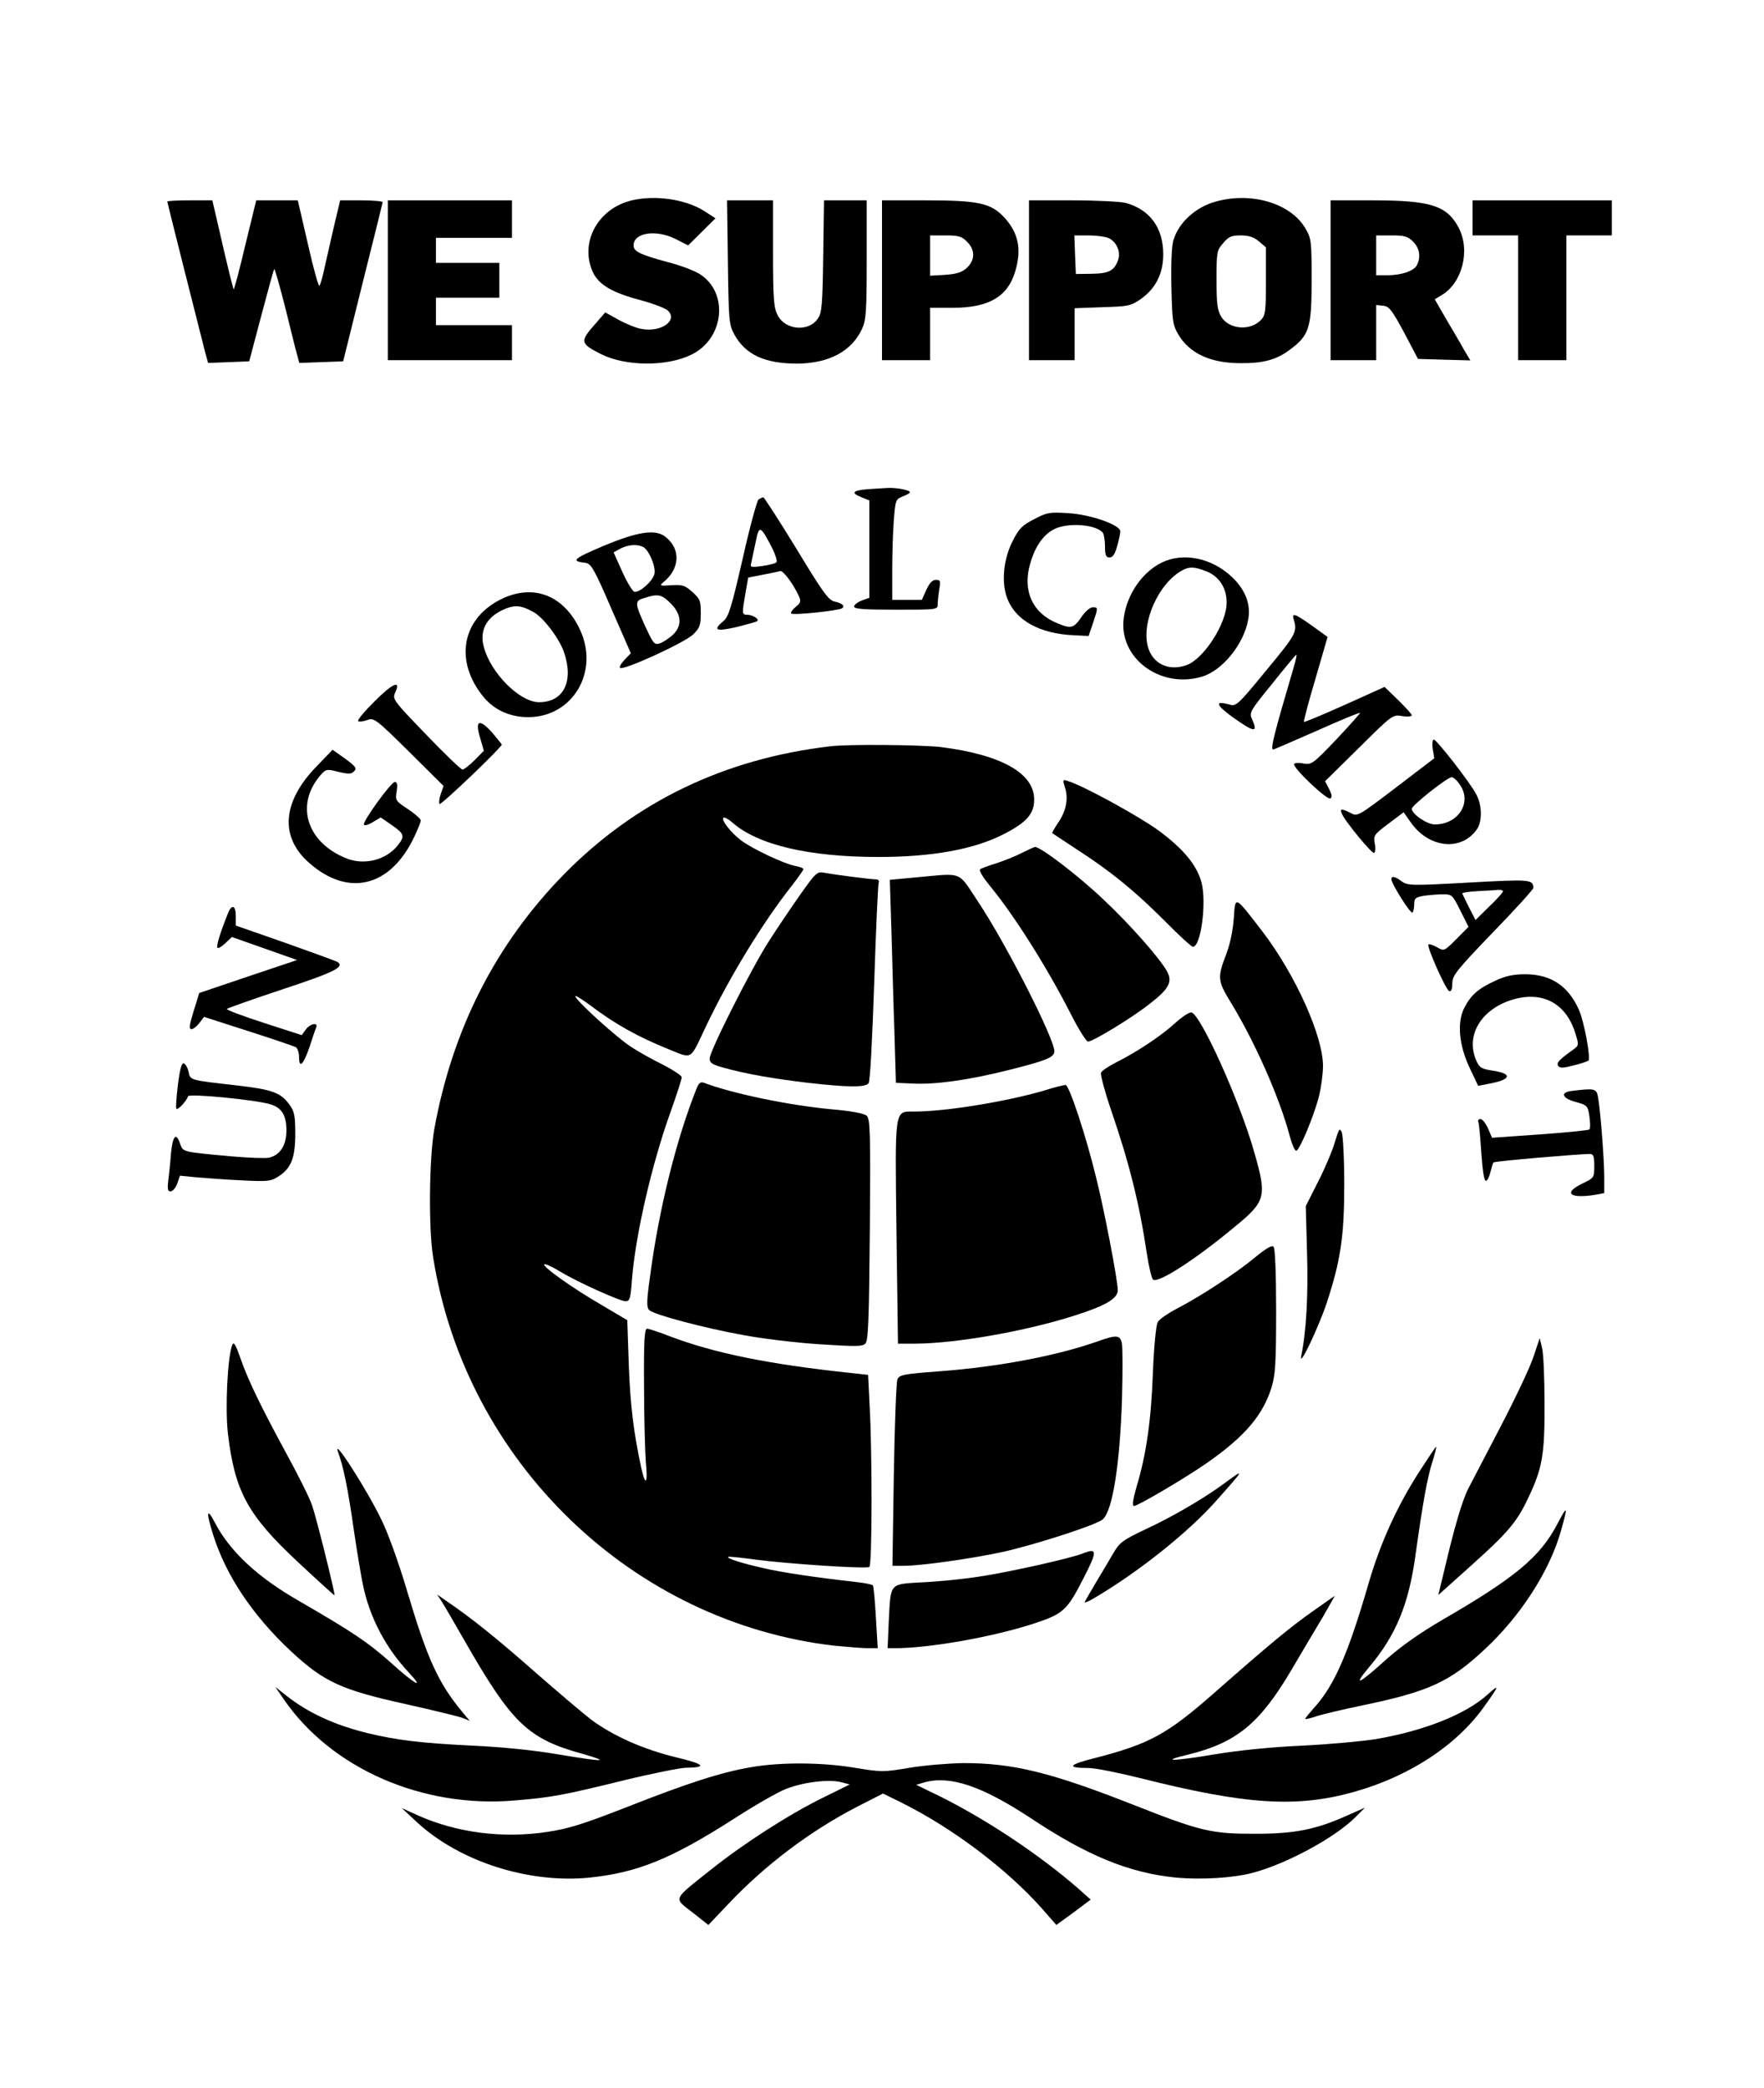
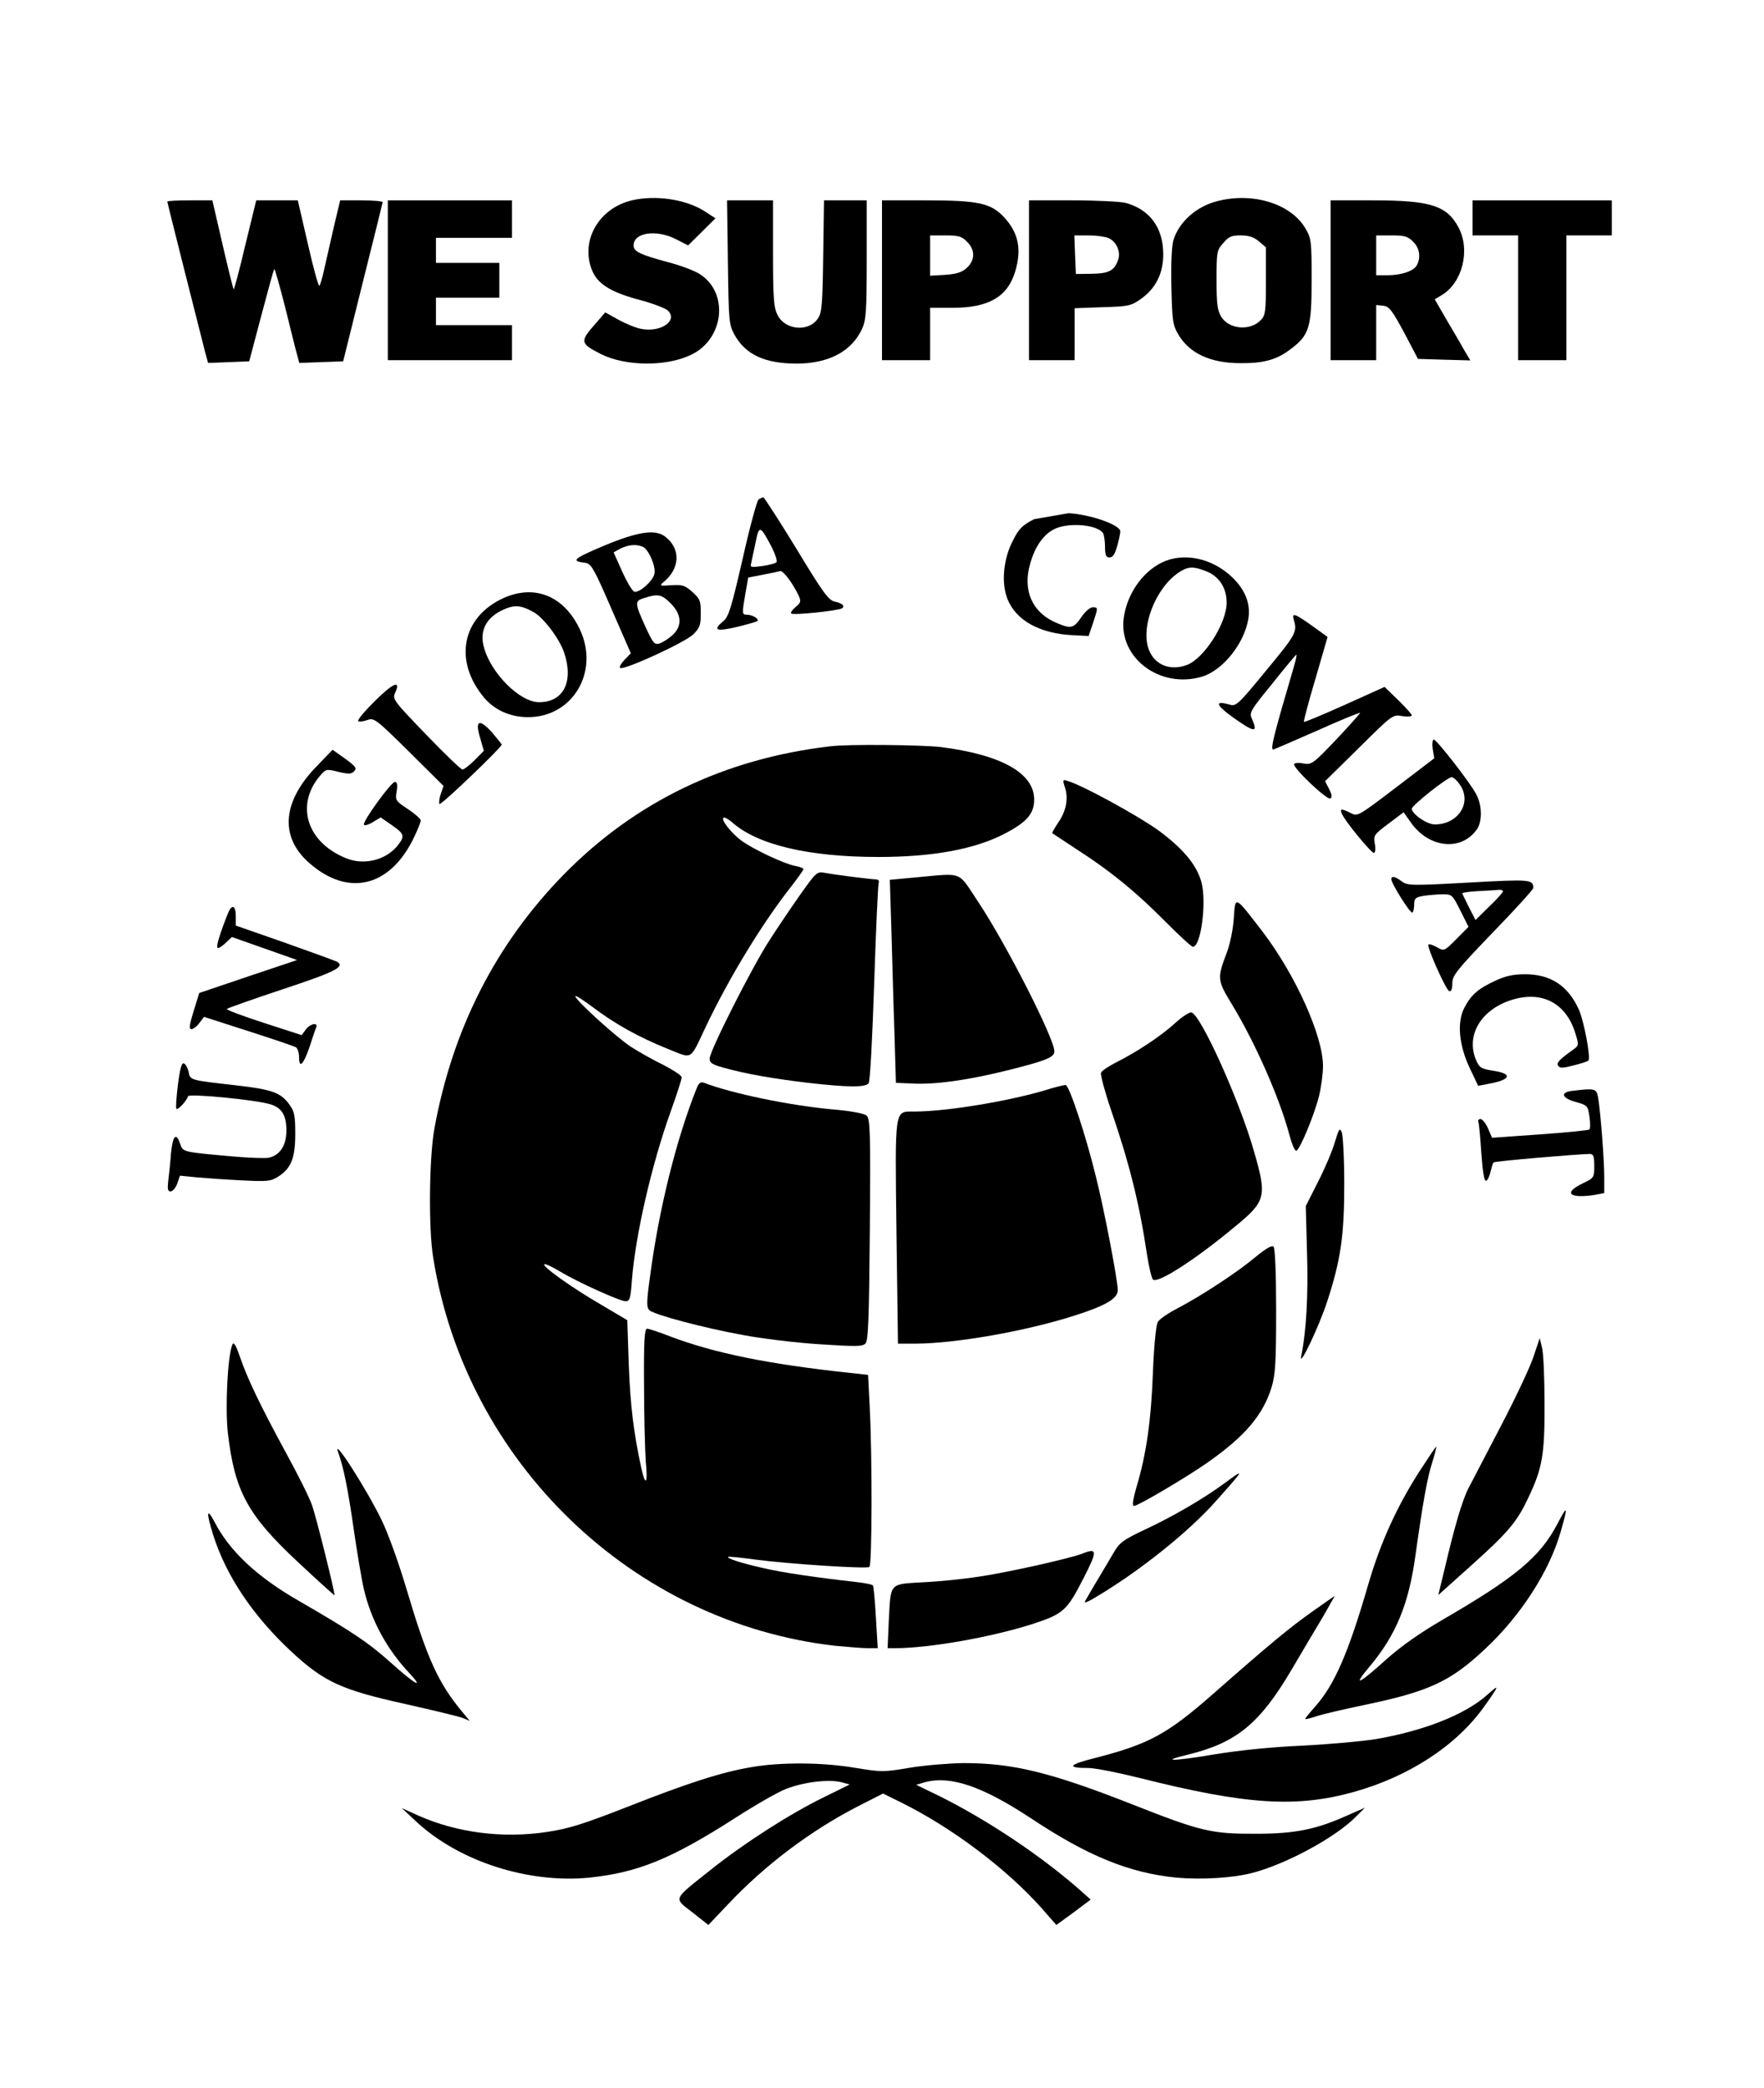
<svg xmlns="http://www.w3.org/2000/svg" width="60px" height="71px" viewBox="0 0 60 70" version="1.1">
  <g id="surface1">
    <path style=" stroke:none;fill-rule:nonzero;fill:rgb(0%,0%,0%);fill-opacity:1;" d="M 21.492 6.312 C 20.336 6.586 19.707 7.742 20.164 8.75 C 20.371 9.188 20.828 9.453 21.793 9.707 C 22.18 9.809 22.586 9.965 22.691 10.039 C 23.094 10.371 22.508 10.812 21.824 10.684 C 21.656 10.66 21.301 10.516 21.051 10.379 L 20.586 10.121 L 20.277 10.48 C 19.707 11.117 19.727 11.176 20.449 11.543 C 21.285 11.957 22.664 11.969 23.5 11.566 C 24.629 11.035 24.801 9.461 23.809 8.824 C 23.637 8.707 23.137 8.52 22.707 8.41 C 21.758 8.152 21.551 8.051 21.551 7.844 C 21.551 7.41 22.309 7.289 22.984 7.629 L 23.406 7.844 L 24.336 6.922 L 23.93 6.66 C 23.301 6.273 22.285 6.125 21.492 6.312 Z M 21.492 6.312 " />
    <path style=" stroke:none;fill-rule:nonzero;fill:rgb(0%,0%,0%);fill-opacity:1;" d="M 41.371 6.348 C 40.664 6.535 40.078 7.078 39.906 7.688 C 39.852 7.902 39.824 8.539 39.844 9.277 C 39.871 10.406 39.887 10.547 40.078 10.871 C 40.457 11.516 41.176 11.848 42.191 11.848 C 42.977 11.855 43.43 11.73 43.887 11.379 C 44.535 10.898 44.613 10.641 44.613 9.027 C 44.613 7.707 44.605 7.613 44.406 7.273 C 43.914 6.422 42.594 6.016 41.371 6.348 Z M 42.82 7.707 L 43.059 7.91 L 43.059 9.055 C 43.059 10.047 43.043 10.227 42.895 10.371 C 42.543 10.762 41.809 10.703 41.543 10.277 C 41.406 10.047 41.379 9.844 41.379 9.012 C 41.379 8.07 41.387 8.012 41.605 7.766 C 41.793 7.543 41.887 7.504 42.199 7.504 C 42.473 7.504 42.648 7.559 42.82 7.707 Z M 42.82 7.707 " />
    <path style=" stroke:none;fill-rule:nonzero;fill:rgb(0%,0%,0%);fill-opacity:1;" d="M 5.691 6.355 C 5.691 6.398 6.812 10.828 6.988 11.516 L 7.078 11.84 L 8.477 11.785 L 8.887 10.234 C 9.113 9.379 9.309 8.664 9.328 8.648 C 9.348 8.629 9.512 9.215 9.699 9.945 C 9.879 10.676 10.059 11.406 10.105 11.559 L 10.18 11.84 L 10.922 11.812 L 11.672 11.785 L 12.336 9.113 C 12.707 7.645 13.008 6.414 13.016 6.375 C 13.016 6.34 12.688 6.312 12.293 6.312 L 11.57 6.312 L 11.344 7.262 C 11.223 7.789 11.078 8.438 11.02 8.688 C 10.965 8.945 10.895 9.184 10.863 9.215 C 10.836 9.258 10.656 8.613 10.473 7.797 L 10.129 6.312 L 8.715 6.312 L 8.344 7.832 C 8.148 8.672 7.965 9.344 7.949 9.336 C 7.922 9.301 7.73 8.52 7.414 7.137 L 7.223 6.312 L 6.457 6.312 C 6.035 6.312 5.691 6.328 5.691 6.355 Z M 5.691 6.355 " />
    <path style=" stroke:none;fill-rule:nonzero;fill:rgb(0%,0%,0%);fill-opacity:1;" d="M 13.191 9.027 L 13.191 11.746 L 17.414 11.746 L 17.414 10.555 L 14.828 10.555 L 14.828 9.621 L 16.984 9.621 L 16.984 8.438 L 14.828 8.438 L 14.828 7.586 L 17.414 7.586 L 17.414 6.312 L 13.191 6.312 Z M 13.191 9.027 " />
    <path style=" stroke:none;fill-rule:nonzero;fill:rgb(0%,0%,0%);fill-opacity:1;" d="M 24.758 8.41 C 24.785 10.406 24.793 10.531 24.977 10.871 C 25.355 11.559 26.012 11.863 27.113 11.863 C 28.191 11.855 28.965 11.449 29.32 10.684 C 29.457 10.387 29.48 10.109 29.48 8.324 L 29.48 6.312 L 28.027 6.312 L 28 8.207 C 27.977 9.844 27.957 10.133 27.82 10.328 C 27.512 10.797 26.707 10.727 26.449 10.215 C 26.32 9.965 26.293 9.668 26.293 8.113 L 26.293 6.312 L 24.73 6.312 Z M 24.758 8.41 " />
    <path style=" stroke:none;fill-rule:nonzero;fill:rgb(0%,0%,0%);fill-opacity:1;" d="M 30 9.027 L 30 11.746 L 31.637 11.746 L 31.637 9.965 L 32.414 9.965 C 33.621 9.965 34.273 9.59 34.527 8.742 C 34.758 7.984 34.645 7.426 34.164 6.898 C 33.707 6.406 33.293 6.312 31.492 6.312 L 30 6.312 Z M 32.887 7.715 C 33.172 7.984 33.172 8.344 32.887 8.605 C 32.723 8.758 32.543 8.816 32.156 8.844 L 31.637 8.875 L 31.637 7.504 L 32.156 7.504 C 32.598 7.504 32.715 7.535 32.887 7.715 Z M 32.887 7.715 " />
    <path style=" stroke:none;fill-rule:nonzero;fill:rgb(0%,0%,0%);fill-opacity:1;" d="M 35 9.027 L 35 11.746 L 36.551 11.746 L 36.551 9.98 L 37.492 9.945 C 38.379 9.918 38.457 9.906 38.801 9.668 C 39.309 9.309 39.566 8.801 39.566 8.148 C 39.566 7.246 39.113 6.625 38.285 6.398 C 38.113 6.355 37.301 6.312 36.492 6.312 L 35 6.312 Z M 37.707 7.594 C 37.984 7.723 38.137 8.078 38.023 8.359 C 37.895 8.707 37.707 8.801 37.129 8.809 L 36.594 8.816 L 36.566 8.152 L 36.543 7.504 L 37.016 7.504 C 37.273 7.504 37.586 7.543 37.707 7.594 Z M 37.707 7.594 " />
    <path style=" stroke:none;fill-rule:nonzero;fill:rgb(0%,0%,0%);fill-opacity:1;" d="M 45.258 9.027 L 45.258 11.746 L 46.809 11.746 L 46.809 9.871 L 47.051 9.895 C 47.25 9.918 47.344 10.039 47.762 10.812 L 48.23 11.703 L 49.121 11.73 L 50.012 11.754 L 49.793 11.387 C 49.684 11.184 49.406 10.719 49.191 10.352 L 48.801 9.676 L 49.043 9.531 C 49.738 9.113 50.02 8.012 49.613 7.238 C 49.215 6.492 48.664 6.312 46.707 6.312 L 45.258 6.312 Z M 48.062 7.715 C 48.285 7.926 48.336 8.25 48.191 8.52 C 48.086 8.715 47.664 8.859 47.188 8.859 L 46.809 8.859 L 46.809 7.504 L 47.324 7.504 C 47.77 7.504 47.887 7.535 48.062 7.715 Z M 48.062 7.715 " />
    <path style=" stroke:none;fill-rule:nonzero;fill:rgb(0%,0%,0%);fill-opacity:1;" d="M 50.086 6.91 L 50.086 7.504 L 51.637 7.504 L 51.637 11.746 L 53.277 11.746 L 53.277 7.504 L 54.824 7.504 L 54.824 6.312 L 50.086 6.312 Z M 50.086 6.91 " />
-     <path style=" stroke:none;fill-rule:nonzero;fill:rgb(0%,0%,0%);fill-opacity:1;" d="M 29.508 16.133 C 28.992 16.176 28.93 16.262 29.312 16.41 L 29.57 16.516 L 29.57 19.824 L 29.312 19.918 C 29.176 19.969 29.051 20.062 29.051 20.121 C 29.051 20.207 29.379 20.23 30.473 20.23 C 31.887 20.23 31.895 20.23 31.895 20.035 C 31.895 19.934 31.922 19.703 31.949 19.527 C 32 19.258 31.984 19.215 31.836 19.215 C 31.715 19.215 31.613 19.324 31.508 19.555 L 31.355 19.895 L 30.348 19.895 L 30.348 18.891 C 30.348 18.348 30.371 17.574 30.402 17.188 C 30.457 16.5 30.465 16.473 30.707 16.379 C 30.836 16.328 30.949 16.27 30.949 16.234 C 30.949 16.16 30.465 16.074 30.184 16.09 C 30.062 16.098 29.75 16.117 29.508 16.133 Z M 29.508 16.133 " />
    <path style=" stroke:none;fill-rule:nonzero;fill:rgb(0%,0%,0%);fill-opacity:1;" d="M 25.801 16.48 C 25.75 16.516 25.5 17.426 25.262 18.492 C 24.879 20.156 24.785 20.469 24.605 20.617 C 24.23 20.93 24.355 20.98 25.051 20.82 C 25.414 20.73 25.73 20.641 25.758 20.617 C 25.836 20.547 25.594 20.402 25.414 20.402 C 25.234 20.402 25.234 20.367 25.355 19.672 L 25.449 19.137 L 25.93 19.043 C 26.207 18.992 26.477 18.934 26.535 18.918 C 26.629 18.883 26.965 19.324 27.172 19.766 C 27.25 19.945 27.238 19.996 27.062 20.137 C 26.949 20.23 26.879 20.332 26.914 20.359 C 26.973 20.426 28.5 20.266 28.637 20.184 C 28.758 20.105 28.637 20.004 28.387 19.953 C 28.18 19.91 27.98 19.629 27.086 18.152 C 26.5 17.195 25.992 16.41 25.965 16.41 C 25.93 16.41 25.863 16.445 25.801 16.48 Z M 26.27 18.145 C 26.379 18.371 26.449 18.586 26.406 18.621 C 26.371 18.656 26.148 18.715 25.922 18.746 C 25.543 18.797 25.508 18.789 25.551 18.645 C 25.57 18.562 25.637 18.246 25.699 17.949 C 25.82 17.336 25.855 17.348 26.27 18.145 Z M 26.27 18.145 " />
-     <path style=" stroke:none;fill-rule:nonzero;fill:rgb(0%,0%,0%);fill-opacity:1;" d="M 35.176 17.152 C 34.777 17.355 34.656 17.473 34.457 17.871 C 34.129 18.492 34.051 19.305 34.262 19.852 C 34.551 20.598 35.371 21.047 36.512 21.098 L 37.027 21.125 L 37.172 20.699 C 37.355 20.148 37.355 20.148 37.164 20.148 C 37.078 20.148 36.906 20.293 36.777 20.488 C 36.523 20.859 36.43 20.887 35.965 20.691 C 35.121 20.352 34.766 19.578 35.043 18.656 C 35.215 18.043 35.527 17.629 35.914 17.465 C 36.422 17.254 37.336 17.348 37.52 17.629 C 37.551 17.688 37.586 17.891 37.586 18.086 C 37.586 18.383 37.621 18.453 37.738 18.453 C 37.855 18.453 37.922 18.34 38 18.066 C 38.059 17.855 38.105 17.633 38.105 17.566 C 38.105 17.348 37.098 16.992 36.348 16.949 C 35.699 16.906 35.613 16.922 35.176 17.152 Z M 35.176 17.152 " />
+     <path style=" stroke:none;fill-rule:nonzero;fill:rgb(0%,0%,0%);fill-opacity:1;" d="M 35.176 17.152 C 34.777 17.355 34.656 17.473 34.457 17.871 C 34.129 18.492 34.051 19.305 34.262 19.852 C 34.551 20.598 35.371 21.047 36.512 21.098 L 37.027 21.125 L 37.172 20.699 C 37.355 20.148 37.355 20.148 37.164 20.148 C 37.078 20.148 36.906 20.293 36.777 20.488 C 36.523 20.859 36.43 20.887 35.965 20.691 C 35.121 20.352 34.766 19.578 35.043 18.656 C 35.215 18.043 35.527 17.629 35.914 17.465 C 36.422 17.254 37.336 17.348 37.52 17.629 C 37.551 17.688 37.586 17.891 37.586 18.086 C 37.586 18.383 37.621 18.453 37.738 18.453 C 37.855 18.453 37.922 18.34 38 18.066 C 38.059 17.855 38.105 17.633 38.105 17.566 C 38.105 17.348 37.098 16.992 36.348 16.949 Z M 35.176 17.152 " />
    <path style=" stroke:none;fill-rule:nonzero;fill:rgb(0%,0%,0%);fill-opacity:1;" d="M 20.516 18.066 C 19.492 18.5 19.406 18.578 19.914 18.637 C 20.105 18.664 20.207 18.832 20.793 20.191 L 21.457 21.711 L 21.238 21.938 C 21.121 22.066 21.051 22.184 21.094 22.211 C 21.23 22.293 23.301 21.344 23.578 21.07 C 23.801 20.852 23.836 20.758 23.836 20.352 C 23.836 19.918 23.809 19.859 23.543 19.621 C 23.293 19.398 23.207 19.375 22.828 19.398 C 22.438 19.426 22.426 19.418 22.562 19.297 C 23.129 18.84 23.164 18.168 22.637 17.754 C 22.301 17.484 21.707 17.566 20.516 18.066 Z M 21.852 18.086 C 22.051 18.152 22.309 18.746 22.262 19 C 22.215 19.25 21.758 19.656 21.578 19.621 C 21.512 19.602 21.328 19.297 21.164 18.934 L 20.871 18.281 L 21.102 18.152 C 21.355 18.027 21.629 17.992 21.852 18.086 Z M 22.809 20.012 C 23.188 20.387 23.215 20.785 22.871 21.098 C 22.73 21.219 22.543 21.344 22.43 21.379 C 22.262 21.43 22.215 21.367 21.98 20.867 C 21.578 19.988 21.578 19.934 21.914 19.832 C 22.379 19.684 22.5 19.703 22.809 20.012 Z M 22.809 20.012 " />
    <path style=" stroke:none;fill-rule:nonzero;fill:rgb(0%,0%,0%);fill-opacity:1;" d="M 39.512 18.629 C 38.855 18.953 38.336 19.695 38.223 20.504 C 38.035 21.859 39.449 22.93 40.879 22.508 C 41.578 22.301 42.309 21.402 42.457 20.562 C 42.551 20.055 42.363 19.555 41.906 19.121 C 41.215 18.465 40.242 18.27 39.512 18.629 Z M 41.035 18.926 C 41.465 19.094 41.723 19.492 41.723 19.988 C 41.723 20.691 40.957 21.887 40.371 22.109 C 39.758 22.336 39.207 22.074 39.043 21.488 C 38.816 20.648 39.414 19.324 40.215 18.891 C 40.457 18.758 40.629 18.766 41.035 18.926 Z M 41.035 18.926 " />
    <path style=" stroke:none;fill-rule:nonzero;fill:rgb(0%,0%,0%);fill-opacity:1;" d="M 17.113 19.84 C 15.707 20.488 15.422 21.973 16.465 23.219 C 16.828 23.645 17.352 23.883 17.965 23.883 C 19.473 23.883 20.395 22.348 19.73 20.914 C 19.191 19.758 18.184 19.352 17.113 19.84 Z M 18.145 20.309 C 18.484 20.496 19.016 21.199 19.18 21.664 C 19.527 22.668 19.172 23.375 18.336 23.375 C 17.68 23.375 16.691 22.387 16.457 21.496 C 16.309 20.961 16.527 20.52 17.059 20.258 C 17.477 20.055 17.699 20.062 18.145 20.309 Z M 18.145 20.309 " />
    <path style=" stroke:none;fill-rule:nonzero;fill:rgb(0%,0%,0%);fill-opacity:1;" d="M 44.012 20.59 C 44.129 20.988 44.066 21.09 43.07 22.293 C 42.07 23.512 42.043 23.523 41.793 23.449 C 41.301 23.312 41.363 23.477 41.938 23.891 C 42.68 24.418 42.801 24.426 42.578 23.93 C 42.484 23.738 42.535 23.645 43.273 22.746 C 43.707 22.199 44.078 21.758 44.094 21.758 C 44.113 21.758 44.078 21.938 44.012 22.16 C 43.328 24.484 43.199 24.984 43.309 24.984 C 43.328 24.984 43.992 24.695 44.785 24.348 C 45.578 23.992 46.242 23.719 46.262 23.738 C 46.273 23.746 45.914 24.152 45.457 24.637 C 44.664 25.469 44.613 25.504 44.344 25.461 C 44.188 25.426 44.043 25.434 44.02 25.477 C 43.949 25.586 45.137 26.715 45.25 26.648 C 45.32 26.605 45.301 26.512 45.207 26.324 L 45.07 26.062 L 46.223 24.926 C 47.363 23.797 47.371 23.789 47.699 23.848 C 47.871 23.875 48.02 23.863 48.02 23.82 C 48.02 23.781 47.809 23.551 47.559 23.305 L 47.094 22.855 L 45.742 23.465 C 45 23.797 44.379 24.059 44.352 24.043 C 44.336 24.02 44.508 23.363 44.742 22.582 L 45.156 21.156 L 44.629 20.777 C 44.035 20.352 43.922 20.316 44.012 20.59 Z M 44.012 20.59 " />
    <path style=" stroke:none;fill-rule:nonzero;fill:rgb(0%,0%,0%);fill-opacity:1;" d="M 12.758 23.328 C 12.402 23.68 12.145 23.984 12.184 24.02 C 12.207 24.043 12.348 24.035 12.484 23.984 C 12.723 23.898 12.77 23.93 13.914 25.059 L 15.086 26.223 L 14.992 26.496 C 14.938 26.648 14.926 26.801 14.949 26.836 C 15 26.887 17.066 24.91 17.066 24.816 C 17.059 24.789 16.902 24.605 16.727 24.391 C 16.293 23.918 16.145 23.992 16.336 24.605 L 16.457 25.027 L 16.145 25.344 C 15.965 25.52 15.785 25.664 15.73 25.664 C 15.68 25.664 15.121 25.129 14.488 24.469 C 13.387 23.328 13.344 23.27 13.438 23.059 C 13.645 22.609 13.379 22.711 12.758 23.328 Z M 12.758 23.328 " />
    <path style=" stroke:none;fill-rule:nonzero;fill:rgb(0%,0%,0%);fill-opacity:1;" d="M 48.73 24.957 L 48.785 25.281 L 47.48 26.277 C 46.199 27.25 46.172 27.27 45.941 27.141 C 45.629 26.988 45.566 26.988 45.637 27.156 C 45.73 27.406 46.672 28.543 46.738 28.5 C 46.785 28.473 46.793 28.328 46.758 28.168 C 46.715 27.906 46.738 27.871 47.223 27.508 L 47.742 27.117 L 47.98 27.453 C 48.594 28.34 49.699 28.453 50.23 27.703 C 50.422 27.438 50.414 26.879 50.215 26.512 C 50.012 26.113 48.863 24.645 48.77 24.645 C 48.723 24.645 48.707 24.789 48.73 24.957 Z M 49.645 26.164 C 50.086 26.77 49.613 27.531 48.801 27.531 C 48.535 27.531 48.02 27.176 48.02 26.996 C 48.027 26.879 49.215 25.938 49.371 25.926 C 49.426 25.918 49.551 26.027 49.645 26.164 Z M 49.645 26.164 " />
    <path style=" stroke:none;fill-rule:nonzero;fill:rgb(0%,0%,0%);fill-opacity:1;" d="M 28.234 24.875 C 24.637 25.297 21.605 26.758 19.172 29.238 C 16.863 31.598 15.387 34.492 14.773 37.887 C 14.598 38.867 14.57 41.262 14.734 42.258 C 15.844 49.215 21.512 54.672 28.406 55.457 C 28.836 55.496 29.336 55.539 29.516 55.539 L 29.855 55.539 L 29.793 54.504 C 29.762 53.934 29.715 53.441 29.691 53.406 C 29.672 53.375 29.434 53.324 29.156 53.293 C 27.777 53.137 26.605 52.969 25.949 52.812 C 25.207 52.645 24.707 52.484 24.77 52.434 C 24.785 52.414 25.207 52.461 25.699 52.527 C 26.801 52.672 29.457 52.848 29.57 52.777 C 29.664 52.723 29.672 48.984 29.578 47.266 L 29.527 46.246 L 28.922 46.18 C 26.113 45.879 24.309 45.508 22.801 44.941 C 22.426 44.793 22.07 44.676 22.008 44.676 C 21.922 44.676 21.895 45.102 21.906 46.602 C 21.906 47.672 21.941 48.836 21.965 49.191 C 22.043 49.945 21.957 50.066 21.812 49.41 C 21.551 48.199 21.441 47.309 21.387 45.906 L 21.336 44.387 L 20.465 43.871 C 19.438 43.277 18.395 42.527 18.52 42.484 C 18.566 42.469 18.793 42.578 19.035 42.723 C 19.621 43.082 21.086 43.742 21.277 43.742 C 21.422 43.742 21.449 43.648 21.492 43.039 C 21.613 41.492 22.164 39.098 22.809 37.301 C 23.02 36.715 23.188 36.188 23.188 36.129 C 23.188 36.07 22.902 35.883 22.57 35.711 C 22.223 35.543 21.723 35.262 21.465 35.094 C 20.965 34.77 19.57 33.504 19.57 33.371 C 19.57 33.328 19.82 33.492 20.129 33.719 C 20.898 34.305 21.723 34.762 22.672 35.145 C 23.586 35.508 23.441 35.594 24.008 34.406 C 24.812 32.715 25.949 30.859 26.93 29.617 C 27.145 29.34 27.328 29.082 27.328 29.051 C 27.328 29.016 27.199 28.969 27.043 28.941 C 26.672 28.871 25.594 28.363 25.207 28.074 C 24.863 27.812 24.523 27.379 24.605 27.305 C 24.629 27.27 24.77 27.344 24.895 27.453 C 25.75 28.219 27.484 28.637 29.879 28.637 C 31.707 28.637 33.129 28.379 34.137 27.863 C 34.914 27.465 35.176 27.176 35.176 26.684 C 35.176 25.781 34.043 25.156 31.984 24.898 C 31.309 24.824 28.828 24.797 28.234 24.875 Z M 28.234 24.875 " />
    <path style=" stroke:none;fill-rule:nonzero;fill:rgb(0%,0%,0%);fill-opacity:1;" d="M 10.785 25.539 C 9.605 26.742 9.5 27.941 10.508 28.832 C 11.844 30.016 13.285 29.664 14.094 27.945 C 14.215 27.691 14.312 27.445 14.312 27.395 C 14.312 27.344 14.113 27.168 13.879 27.012 C 13.457 26.734 13.438 26.715 13.492 26.402 C 13.527 26.184 13.508 26.086 13.43 26.086 C 13.293 26.098 12.32 27.445 12.379 27.539 C 12.395 27.582 12.543 27.539 12.68 27.453 L 12.949 27.293 L 13.328 27.555 C 13.758 27.852 13.777 27.93 13.527 28.246 C 13.129 28.746 12.371 28.934 11.762 28.676 C 10.438 28.137 10.043 26.879 10.879 25.883 C 11.086 25.641 11.105 25.641 11.508 25.742 C 11.855 25.824 11.949 25.824 12.043 25.723 C 12.145 25.621 12.102 25.562 11.742 25.297 L 11.312 24.992 Z M 10.785 25.539 " />
    <path style=" stroke:none;fill-rule:nonzero;fill:rgb(0%,0%,0%);fill-opacity:1;" d="M 36.227 26.285 C 36.348 26.664 36.258 27.098 35.98 27.488 C 35.863 27.668 35.773 27.82 35.793 27.828 C 35.809 27.844 36.191 28.09 36.637 28.387 C 37.758 29.109 38.598 29.789 39.621 30.816 C 40.098 31.301 40.527 31.691 40.574 31.691 C 40.848 31.691 41.043 30.199 40.871 29.516 C 40.715 28.922 40.262 28.371 39.414 27.742 C 38.75 27.258 36.824 26.199 36.32 26.055 C 36.145 25.992 36.137 26.012 36.227 26.285 Z M 36.227 26.285 " />
-     <path style=" stroke:none;fill-rule:nonzero;fill:rgb(0%,0%,0%);fill-opacity:1;" d="M 34.738 28.508 C 34.527 28.617 34.137 28.77 33.879 28.855 C 33.621 28.934 33.371 29.023 33.336 29.059 C 33.293 29.102 33.441 29.34 33.656 29.602 C 34.492 30.613 35.613 32.387 36.43 33.992 C 36.688 34.5 36.949 34.914 37.008 34.914 C 37.172 34.914 38.527 34.094 39.121 33.617 C 39.758 33.125 39.879 32.887 39.707 32.547 C 39.465 32.098 38.465 30.961 37.527 30.078 C 36.68 29.273 35.387 28.285 35.199 28.297 C 35.164 28.305 34.957 28.398 34.738 28.508 Z M 34.738 28.508 " />
    <path style=" stroke:none;fill-rule:nonzero;fill:rgb(0%,0%,0%);fill-opacity:1;" d="M 27.207 29.934 C 26.898 30.375 26.422 31.078 26.156 31.496 C 25.57 32.402 24.137 35.238 24.137 35.492 C 24.137 35.637 24.227 35.695 24.594 35.797 C 25.336 36.008 26.32 36.18 27.484 36.316 C 28.82 36.469 29.434 36.477 29.543 36.332 C 29.598 36.281 29.672 34.77 29.734 32.938 C 29.793 31.121 29.863 29.586 29.887 29.516 C 29.914 29.441 29.871 29.398 29.773 29.398 C 29.578 29.391 28.426 29.246 28.051 29.176 C 27.785 29.125 27.758 29.16 27.207 29.934 Z M 27.207 29.934 " />
    <path style=" stroke:none;fill-rule:nonzero;fill:rgb(0%,0%,0%);fill-opacity:1;" d="M 31.145 29.332 L 30.266 29.414 L 30.32 31.133 C 30.348 32.062 30.387 33.617 30.422 34.574 L 30.473 36.316 L 31.035 36.34 C 31.801 36.383 32.938 36.223 34.27 35.891 C 35.586 35.562 35.863 35.449 35.863 35.246 C 35.863 34.812 34.234 31.613 33.277 30.172 C 32.559 29.094 32.793 29.184 31.145 29.332 Z M 31.145 29.332 " />
    <path style=" stroke:none;fill-rule:nonzero;fill:rgb(0%,0%,0%);fill-opacity:1;" d="M 47.324 29.391 C 47.324 29.543 47.98 30.586 48.043 30.527 C 48.074 30.504 48.102 30.375 48.102 30.246 C 48.102 30.043 48.145 30.008 48.43 29.957 C 48.605 29.934 48.895 29.906 49.078 29.906 C 49.387 29.906 49.406 29.926 49.672 30.461 L 49.949 31.012 L 49.535 31.43 C 49.121 31.844 49.121 31.844 48.879 31.707 C 48.742 31.633 48.613 31.586 48.586 31.613 C 48.52 31.68 49.18 33.16 49.293 33.199 C 49.363 33.219 49.398 33.125 49.398 32.938 C 49.398 32.668 49.535 32.496 50.773 31.207 C 51.535 30.426 52.152 29.738 52.152 29.695 C 52.152 29.398 52.059 29.391 49.949 29.508 C 47.992 29.617 47.879 29.609 47.68 29.469 C 47.457 29.297 47.324 29.273 47.324 29.391 Z M 51.121 29.805 C 51.121 29.84 50.914 30.078 50.652 30.324 L 50.188 30.781 L 49.965 30.348 C 49.848 30.109 49.738 29.891 49.738 29.875 C 49.738 29.848 49.984 29.812 50.285 29.797 C 50.578 29.781 50.887 29.766 50.973 29.754 C 51.051 29.746 51.121 29.773 51.121 29.805 Z M 51.121 29.805 " />
    <path style=" stroke:none;fill-rule:nonzero;fill:rgb(0%,0%,0%);fill-opacity:1;" d="M 41.965 30.73 C 41.938 31.121 41.836 31.605 41.723 31.902 C 41.395 32.762 41.406 32.836 41.898 33.641 C 42.688 34.941 43.52 36.816 43.863 38.105 C 43.941 38.402 44.043 38.641 44.094 38.625 C 44.215 38.582 44.691 37.445 44.863 36.773 C 44.938 36.469 45 36.008 45 35.746 C 45 34.723 44.066 32.648 42.941 31.172 C 41.98 29.926 42.02 29.941 41.965 30.73 Z M 41.965 30.73 " />
    <path style=" stroke:none;fill-rule:nonzero;fill:rgb(0%,0%,0%);fill-opacity:1;" d="M 7.75 30.562 C 7.492 31.207 7.344 31.68 7.398 31.723 C 7.426 31.758 7.543 31.68 7.664 31.57 L 7.887 31.359 L 9 31.75 L 10.105 32.141 L 8.441 32.699 L 6.777 33.262 L 6.586 33.879 C 6.441 34.344 6.422 34.492 6.512 34.492 C 6.566 34.492 6.699 34.398 6.785 34.277 L 6.941 34.074 L 8.449 34.559 C 9.277 34.824 10.008 35.074 10.07 35.109 C 10.121 35.152 10.172 35.289 10.172 35.434 C 10.172 35.848 10.316 35.711 10.527 35.102 C 10.629 34.789 10.73 34.48 10.758 34.426 C 10.82 34.242 10.535 34.312 10.398 34.508 L 10.262 34.695 L 8.973 34.277 C 8.258 34.047 7.699 33.836 7.715 33.805 C 7.738 33.777 8.598 33.473 9.621 33.133 C 11.371 32.555 11.742 32.371 11.477 32.207 C 11.422 32.172 10.621 31.883 9.699 31.555 L 8.02 30.969 L 8.02 30.645 C 8.02 30.273 7.879 30.23 7.75 30.562 Z M 7.75 30.562 " />
    <path style=" stroke:none;fill-rule:nonzero;fill:rgb(0%,0%,0%);fill-opacity:1;" d="M 50.863 32.844 C 50.293 33.105 50.035 33.32 49.809 33.762 C 49.551 34.254 49.621 35.035 49.992 35.816 L 50.277 36.418 L 50.762 36.324 C 51.402 36.188 51.422 36 50.793 35.906 C 50.379 35.84 50.32 35.805 50.207 35.543 C 49.855 34.723 50.352 33.855 51.371 33.512 C 52.43 33.16 53.27 33.594 53.586 34.641 C 53.707 35.035 53.707 35.043 53.5 35.195 C 53.035 35.527 52.93 35.637 53 35.738 C 53.051 35.824 53.176 35.816 53.527 35.723 C 53.773 35.664 54 35.586 54.027 35.562 C 54.113 35.473 53.879 34.211 53.699 33.82 C 53.336 33.012 52.738 32.625 51.879 32.625 C 51.484 32.625 51.207 32.68 50.863 32.844 Z M 50.863 32.844 " />
    <path style=" stroke:none;fill-rule:nonzero;fill:rgb(0%,0%,0%);fill-opacity:1;" d="M 39.957 34.297 C 39.484 34.73 38.652 35.277 37.949 35.629 C 37.699 35.758 37.473 35.906 37.449 35.977 C 37.426 36.043 37.574 36.602 37.785 37.223 C 38.406 39.031 38.75 40.391 39.008 42.121 C 39.074 42.562 39.172 42.961 39.215 43.004 C 39.371 43.156 40.664 42.324 42.008 41.203 C 43.051 40.348 43.098 40.188 42.664 38.684 C 42.172 36.934 40.828 33.965 40.52 33.922 C 40.449 33.914 40.199 34.074 39.957 34.297 Z M 39.957 34.297 " />
    <path style=" stroke:none;fill-rule:nonzero;fill:rgb(0%,0%,0%);fill-opacity:1;" d="M 6.051 36.383 C 6 36.805 5.973 37.172 6 37.199 C 6.051 37.25 6.348 36.934 6.395 36.773 C 6.43 36.672 8.715 36.895 9.199 37.047 C 9.586 37.164 9.742 37.422 9.742 37.938 C 9.742 38.445 9.523 38.777 9.145 38.863 C 9.02 38.887 8.465 38.867 7.922 38.82 C 6.207 38.664 6.23 38.676 6.129 38.395 C 5.992 37.988 5.879 38.098 5.816 38.707 C 5.793 39.031 5.75 39.449 5.723 39.645 C 5.691 39.93 5.707 40.008 5.801 40.008 C 5.871 40.008 5.973 39.891 6.027 39.746 L 6.121 39.473 L 6.699 39.531 C 7.027 39.559 7.715 39.609 8.23 39.633 C 9.086 39.676 9.207 39.668 9.457 39.508 C 9.895 39.234 10.043 38.887 10.043 38.055 C 10.043 37.434 10.016 37.293 9.844 37.055 C 9.543 36.645 9.266 36.543 8 36.398 C 6.449 36.223 6.465 36.23 6.414 35.934 C 6.379 35.797 6.309 35.668 6.25 35.656 C 6.184 35.621 6.121 35.832 6.051 36.383 Z M 6.051 36.383 " />
    <path style=" stroke:none;fill-rule:nonzero;fill:rgb(0%,0%,0%);fill-opacity:1;" d="M 23.699 36.496 C 23 38.234 22.406 40.645 22.113 42.883 C 21.988 43.758 21.988 43.953 22.086 44.047 C 22.25 44.199 23.898 44.641 25.25 44.887 C 25.879 45.008 27.051 45.152 27.852 45.203 C 29.113 45.285 29.324 45.285 29.434 45.184 C 29.535 45.082 29.559 44.379 29.586 41.305 C 29.613 38.055 29.598 37.535 29.48 37.434 C 29.395 37.359 28.965 37.273 28.273 37.215 C 26.816 37.078 24.906 36.68 23.949 36.316 C 23.836 36.273 23.77 36.316 23.699 36.496 Z M 23.699 36.496 " />
    <path style=" stroke:none;fill-rule:nonzero;fill:rgb(0%,0%,0%);fill-opacity:1;" d="M 35.477 36.59 C 34.191 36.961 32.156 37.293 31.086 37.293 C 30.414 37.293 30.441 37.137 30.492 41.426 L 30.543 45.184 L 31.152 45.184 C 32.5 45.176 34.855 44.77 36.535 44.234 C 37.586 43.902 38.02 43.656 38.02 43.367 C 38.02 43.039 37.551 40.586 37.273 39.496 C 36.922 38.062 36.371 36.418 36.25 36.391 C 36.207 36.383 35.855 36.469 35.477 36.59 Z M 35.477 36.59 " />
    <path style=" stroke:none;fill-rule:nonzero;fill:rgb(0%,0%,0%);fill-opacity:1;" d="M 53.477 36.59 C 53.051 36.637 53.121 36.84 53.605 36.969 C 53.992 37.078 54.008 37.098 54.062 37.461 C 54.094 37.672 54.094 37.867 54.062 37.902 C 54.035 37.93 53.277 38.004 52.379 38.07 L 50.75 38.184 L 50.613 37.867 C 50.535 37.691 50.422 37.547 50.352 37.547 C 50.293 37.547 50.258 37.598 50.285 37.656 C 50.312 37.727 50.352 38.199 50.387 38.727 C 50.434 39.355 50.48 39.668 50.551 39.645 C 50.605 39.625 50.664 39.488 50.699 39.336 C 50.734 39.191 50.773 39.051 50.801 39.023 C 50.836 38.98 53.621 38.742 54.074 38.734 C 54.199 38.734 54.227 38.812 54.227 39.141 C 54.227 39.539 54.215 39.551 53.836 39.734 C 53.156 40.059 53.379 40.262 54.25 40.125 L 54.566 40.066 L 54.566 39.508 C 54.566 38.938 54.441 37.301 54.355 36.801 C 54.301 36.508 54.238 36.496 53.477 36.59 Z M 53.477 36.59 " />
    <path style=" stroke:none;fill-rule:nonzero;fill:rgb(0%,0%,0%);fill-opacity:1;" d="M 45.402 38.336 C 45.32 38.625 45.062 39.234 44.828 39.688 L 44.414 40.508 L 44.457 42.105 C 44.5 43.52 44.434 44.77 44.258 45.609 C 44.176 46.051 44.855 44.617 45.129 43.793 C 45.605 42.344 45.723 41.52 45.723 39.754 C 45.723 38.887 45.68 38.098 45.637 37.996 C 45.566 37.832 45.543 37.875 45.402 38.336 Z M 45.402 38.336 " />
    <path style=" stroke:none;fill-rule:nonzero;fill:rgb(0%,0%,0%);fill-opacity:1;" d="M 42.715 42.23 C 42.086 42.758 40.879 43.547 40.07 43.973 C 39.742 44.141 39.43 44.352 39.379 44.453 C 39.32 44.555 39.25 45.277 39.215 46.16 C 39.156 47.781 38.992 48.938 38.664 50.031 C 38.535 50.48 38.5 50.703 38.57 50.703 C 38.707 50.703 40.344 49.734 41.051 49.242 C 42.348 48.336 42.957 47.613 43.25 46.672 C 43.379 46.238 43.406 45.855 43.406 44.062 C 43.406 42.777 43.371 41.934 43.316 41.883 C 43.262 41.832 43.051 41.953 42.715 42.23 Z M 42.715 42.23 " />
-     <path style=" stroke:none;fill-rule:nonzero;fill:rgb(0%,0%,0%);fill-opacity:1;" d="M 37.328 45.109 C 35.926 45.602 33.941 45.977 31.941 46.125 C 30.699 46.219 30.586 46.246 30.523 46.406 C 30.484 46.508 30.43 47.969 30.402 49.656 L 30.355 52.738 L 30.73 52.738 C 31.336 52.738 33.062 52.492 34.121 52.262 C 35.223 52.016 37.301 51.344 37.508 51.16 C 37.848 50.863 38.094 49.258 38.164 47.043 C 38.188 46.125 38.188 45.277 38.156 45.152 C 38.086 44.887 37.973 44.879 37.328 45.109 Z M 37.328 45.109 " />
    <path style=" stroke:none;fill-rule:nonzero;fill:rgb(0%,0%,0%);fill-opacity:1;" d="M 52.164 45.617 C 52.051 45.965 51.551 47.027 51.051 47.984 C 50.551 48.945 50.051 49.902 49.941 50.113 C 49.73 50.531 49.465 51.438 49.129 52.875 L 48.922 53.73 L 50.059 52.711 C 51.285 51.609 51.594 51.254 51.98 50.43 C 52.465 49.418 52.543 48.945 52.535 47.219 C 52.535 46.355 52.5 45.508 52.449 45.32 L 52.371 44.996 Z M 52.164 45.617 " />
    <path style=" stroke:none;fill-rule:nonzero;fill:rgb(0%,0%,0%);fill-opacity:1;" d="M 7.902 45.219 C 7.738 45.637 7.656 47.367 7.75 48.223 C 7.984 50.203 8.414 51.008 10.145 52.621 C 10.828 53.258 11.379 53.758 11.379 53.738 C 11.379 53.578 10.75 51.059 10.613 50.676 C 10.52 50.406 10.105 49.582 9.699 48.844 C 8.863 47.301 8.422 46.398 8.156 45.617 C 8.02 45.227 7.949 45.109 7.902 45.219 Z M 7.902 45.219 " />
    <path style=" stroke:none;fill-rule:nonzero;fill:rgb(0%,0%,0%);fill-opacity:1;" d="M 48.301 49.496 C 47.516 50.711 46.957 51.949 46.551 53.332 C 45.863 55.707 45.395 56.777 44.734 57.523 C 44.551 57.727 44.395 57.918 44.395 57.941 C 44.395 57.965 44.559 57.926 44.77 57.855 C 44.965 57.789 45.676 57.621 46.336 57.484 C 48.594 57.016 49.316 56.688 50.508 55.57 C 51.723 54.441 52.715 52.906 53.094 51.547 C 53.336 50.695 53.32 50.648 52.973 51.312 C 52.387 52.434 51.543 53.137 49.07 54.57 C 48.309 55.012 47.672 55.461 47.18 55.895 C 46.207 56.777 45.988 56.871 46.574 56.176 C 47.477 55.105 47.914 54.055 48.145 52.379 C 48.395 50.59 48.551 49.727 48.715 49.223 C 48.801 48.945 48.863 48.707 48.852 48.688 C 48.836 48.68 48.594 49.047 48.301 49.496 Z M 48.301 49.496 " />
    <path style=" stroke:none;fill-rule:nonzero;fill:rgb(0%,0%,0%);fill-opacity:1;" d="M 11.5 48.875 C 11.68 49.359 11.836 50.125 12.027 51.465 C 12.145 52.277 12.301 53.211 12.379 53.543 C 12.629 54.598 13.152 55.559 13.902 56.363 C 14.465 56.965 14.121 56.777 13.285 56.023 C 12.523 55.344 12.008 54.996 10.172 53.934 C 8.75 53.121 7.809 52.238 7.301 51.254 C 7.027 50.734 7.008 50.914 7.25 51.684 C 7.684 53.062 8.586 54.418 9.895 55.641 C 11.02 56.688 11.613 56.957 13.793 57.438 C 14.715 57.645 15.586 57.855 15.723 57.906 L 15.977 58.008 L 15.742 57.727 C 14.906 56.727 14.535 55.902 13.848 53.598 C 13.57 52.652 13.191 51.609 12.977 51.176 C 12.457 50.105 11.293 48.301 11.5 48.875 Z M 11.5 48.875 " />
    <path style=" stroke:none;fill-rule:nonzero;fill:rgb(0%,0%,0%);fill-opacity:1;" d="M 41.629 49.945 C 40.949 50.445 39.906 51.059 38.938 51.508 C 38.188 51.863 38.078 51.949 37.871 52.305 C 37.75 52.516 37.473 52.977 37.27 53.316 C 37.07 53.656 36.895 53.953 36.895 53.977 C 36.895 54.004 37.043 53.941 37.223 53.832 C 38.723 52.949 40.426 51.594 41.371 50.523 C 42.355 49.418 42.355 49.41 41.629 49.945 Z M 41.629 49.945 " />
    <path style=" stroke:none;fill-rule:nonzero;fill:rgb(0%,0%,0%);fill-opacity:1;" d="M 36.812 52.324 C 36.387 52.492 34.164 52.984 33.277 53.109 C 32.773 53.188 31.93 53.273 31.398 53.297 C 30.23 53.367 30.301 53.293 30.23 54.625 L 30.191 55.539 L 30.43 55.539 C 31.594 55.539 33.68 55.172 35.086 54.727 C 36.172 54.375 36.285 54.273 36.852 53.164 C 37.336 52.223 37.328 52.117 36.812 52.324 Z M 36.812 52.324 " />
-     <path style=" stroke:none;fill-rule:nonzero;fill:rgb(0%,0%,0%);fill-opacity:1;" d="M 15.008 53.926 C 15.086 54.043 15.43 54.633 15.777 55.242 C 17.414 58.102 17.949 58.621 19.836 59.137 C 20.785 59.41 20.543 59.41 18.98 59.148 C 18.191 59.012 17.094 58.898 16.07 58.852 C 14.285 58.762 13.508 58.668 12.5 58.426 C 11.363 58.145 10.48 57.734 9.75 57.16 L 9.363 56.855 L 9.656 57.281 C 11.277 59.637 14.379 60.988 17.516 60.715 C 18.758 60.613 19.152 60.539 21.238 60.027 C 22.18 59.797 23.113 59.613 23.312 59.605 C 24.074 59.594 23.98 59.484 23 59.25 C 21.879 58.977 20.871 58.527 20.129 57.984 C 19.848 57.77 18.977 57.031 18.191 56.344 C 16.902 55.207 16.027 54.504 15.172 53.926 L 14.871 53.715 Z M 15.008 53.926 " />
    <path style=" stroke:none;fill-rule:nonzero;fill:rgb(0%,0%,0%);fill-opacity:1;" d="M 44.637 54.293 C 43.871 54.836 43.223 55.367 41.27 57.086 C 39.699 58.465 39.086 58.797 37.27 59.266 C 36.328 59.5 36.258 59.613 37.035 59.613 C 37.242 59.613 38.02 59.766 38.77 59.953 C 42.395 60.867 44.113 60.973 46.078 60.418 C 47.938 59.891 49.535 58.852 50.477 57.531 C 51.008 56.789 51.02 56.734 50.586 57.125 C 49.836 57.797 48.414 58.355 46.801 58.629 C 46.355 58.703 45.227 58.805 44.301 58.852 C 43.25 58.898 42.137 59.012 41.312 59.148 C 39.871 59.391 39.422 59.391 40.414 59.156 C 42.051 58.754 42.844 58.109 43.922 56.285 C 44.301 55.641 44.793 54.809 45.02 54.434 C 45.23 54.062 45.402 53.758 45.402 53.758 C 45.395 53.758 45.051 54.004 44.637 54.293 Z M 44.637 54.293 " />
    <path style=" stroke:none;fill-rule:nonzero;fill:rgb(0%,0%,0%);fill-opacity:1;" d="M 25.562 59.582 C 24.551 59.75 23.379 60.129 21.328 60.938 C 19.828 61.523 19.344 61.676 18.613 61.785 C 17.105 62.016 15.535 61.812 14.223 61.227 L 13.664 60.973 L 14.188 61.461 C 15.637 62.793 17.973 63.543 20.043 63.34 C 21.688 63.168 22.82 62.711 24.98 61.328 C 25.664 60.887 26.449 60.434 26.734 60.324 C 27.328 60.09 28.18 59.988 28.613 60.094 L 28.902 60.172 L 28.008 60.613 C 26.879 61.164 25.309 62.168 24.184 63.066 C 22.863 64.117 22.902 64.016 23.551 64.52 L 24.094 64.949 L 24.77 64.238 C 26.02 62.914 27.559 61.75 29.176 60.918 L 30.035 60.48 L 30.637 60.777 C 32.387 61.641 34.242 63.043 35.434 64.383 L 35.93 64.949 L 36.52 64.52 L 37.098 64.086 L 36.676 63.711 C 35.363 62.566 33.578 61.379 31.984 60.582 L 31.164 60.184 L 31.465 60.094 C 32.336 59.867 33.402 60.23 35.035 61.301 C 36.988 62.602 38.406 63.18 40.016 63.34 C 40.855 63.414 41.926 63.355 42.594 63.18 C 43.766 62.875 45.441 61.961 46.121 61.266 L 46.426 60.961 L 45.824 61.227 C 44.77 61.699 44.059 61.848 42.715 61.848 C 41.199 61.852 40.848 61.77 38.5 60.844 C 35.715 59.75 34.438 59.445 32.77 59.445 C 32.27 59.453 31.438 59.52 30.934 59.605 C 30.035 59.758 29.973 59.75 29.078 59.605 C 27.98 59.418 26.551 59.41 25.562 59.582 Z M 25.562 59.582 " />
  </g>
</svg>